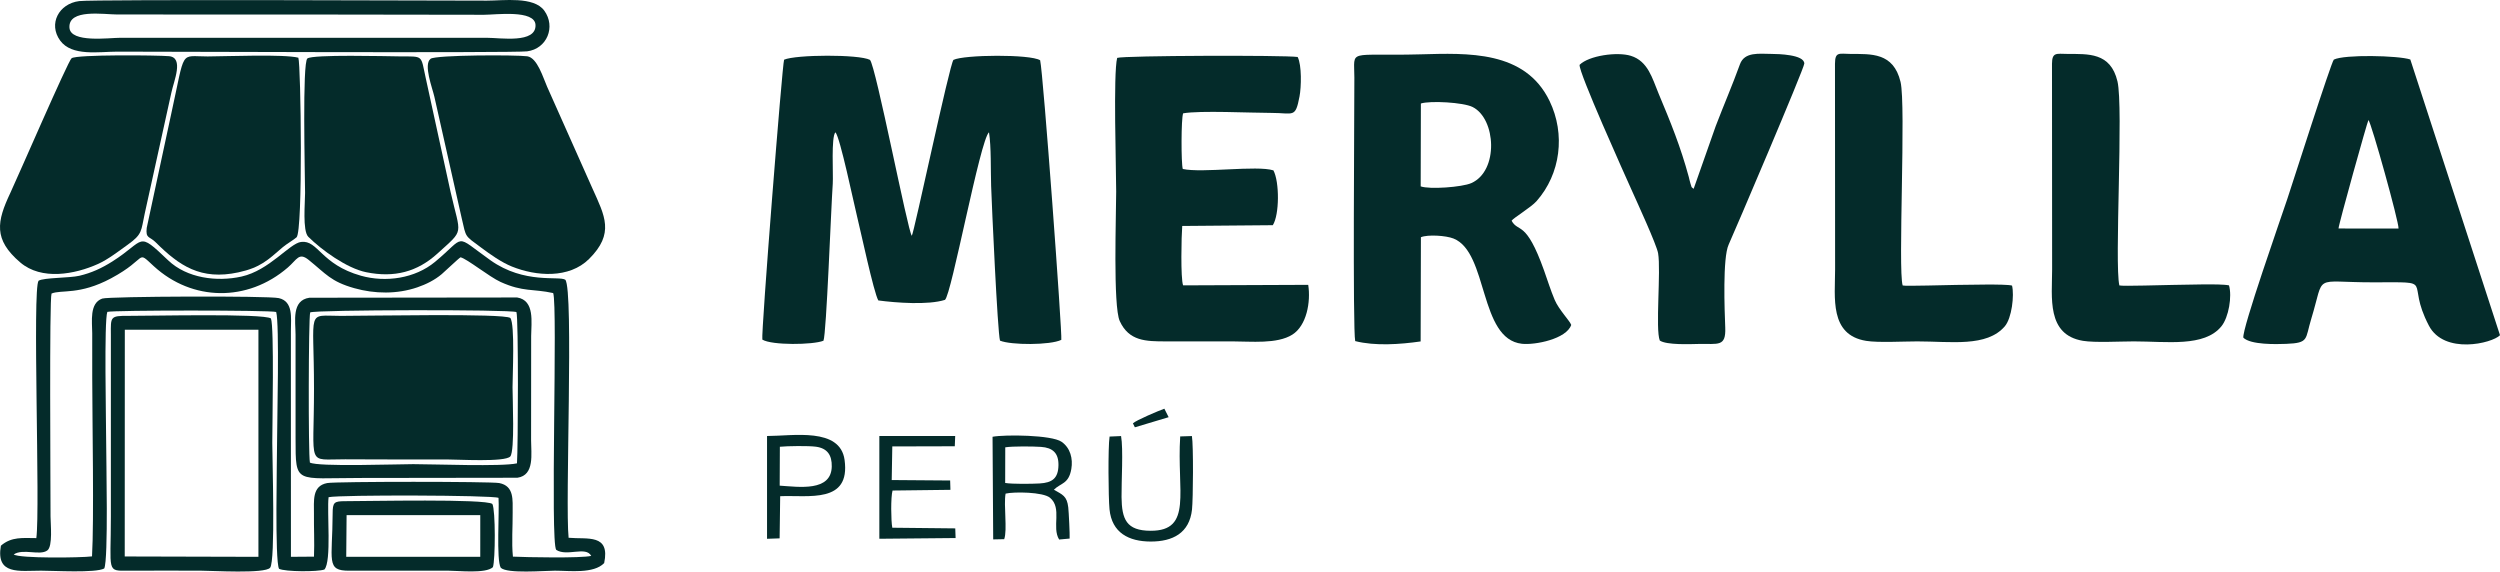
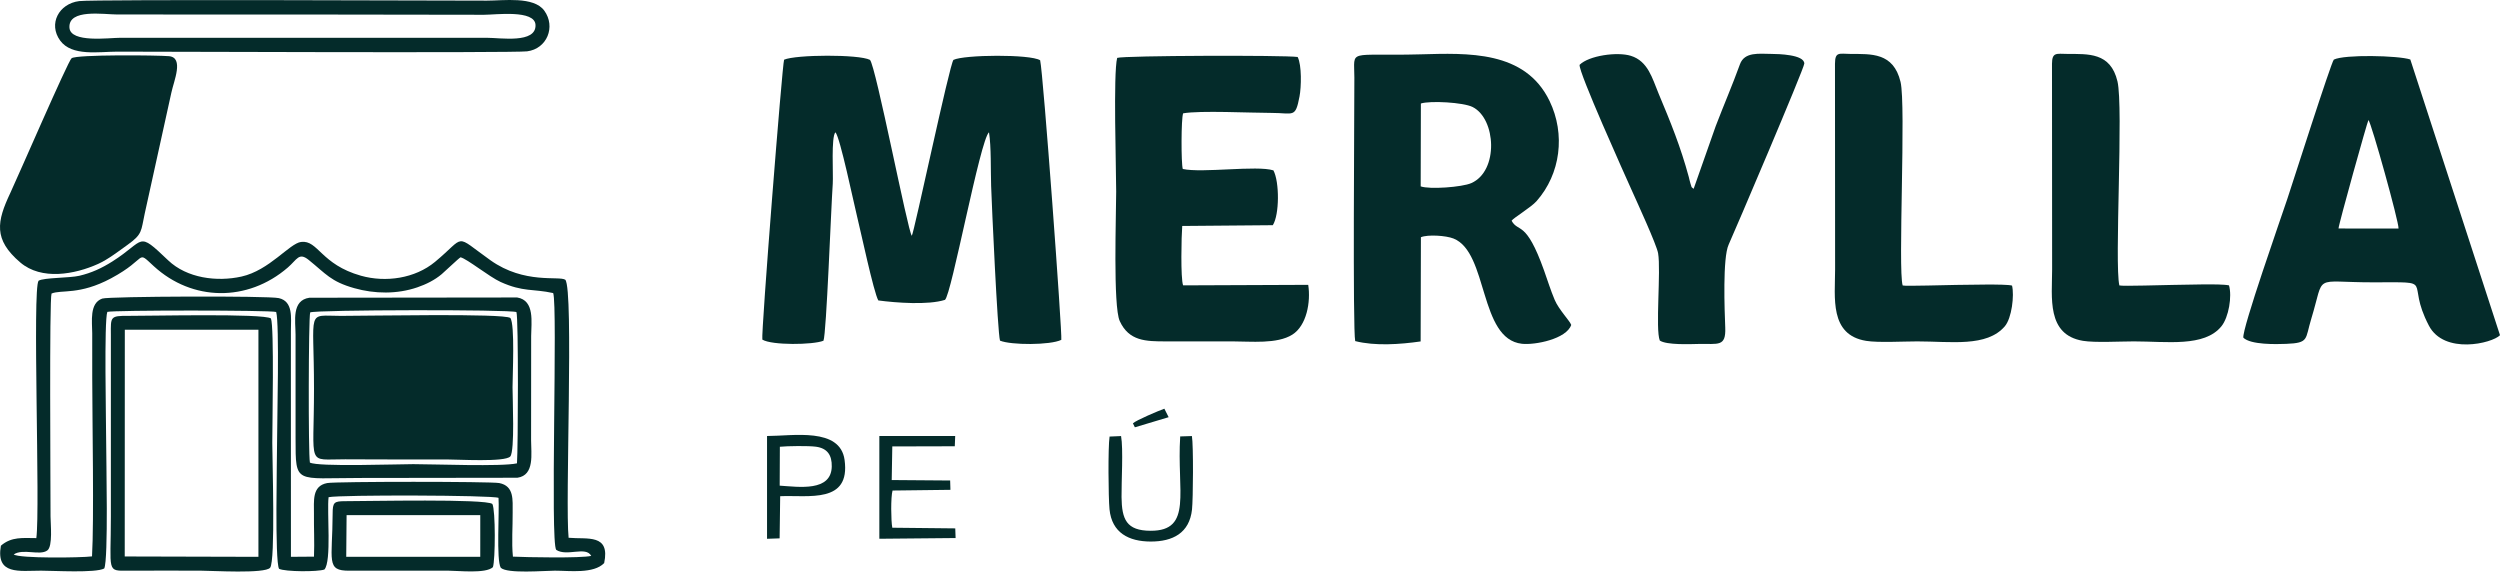
<svg xmlns="http://www.w3.org/2000/svg" viewBox="0 0 20551.84 4698.41" style="shape-rendering:geometricPrecision; text-rendering:geometricPrecision; image-rendering:optimizeQuality; fill-rule:evenodd; clip-rule:evenodd" version="1.1" height="46.15mm" width="201.869mm" xml:space="preserve">
  <defs>
    <style type="text/css">
   
    .fil0 {fill:#042B2A}
   
  </style>
  </defs>
  <g id="Capa_x0020_1">
    <g id="_2096217322016">
      <path d="M6769.47 2801.07c24.45,-58.09 62.1,-1083.86 76.39,-1290.52 5.38,-77.69 -14.55,-386.04 22.05,-423.09 38.66,42.3 150.25,580.66 176.78,687.24 28.99,116.44 138.4,631.93 175.8,695.14 144.81,19.32 410.47,39.29 547.69,-4.73 53.43,-38.96 288.78,-1316.23 362.16,-1377.67 18.82,118.29 13.25,313.48 17.51,441.41 5.16,155.04 52.59,1200.51 72.83,1271.38 89.86,37.68 414.16,38.1 504.05,-6.38 9.1,-43.55 -148.7,-2193.54 -173.95,-2298.41 -80.82,-51.19 -625.31,-46.19 -712.62,-3.16 -31.17,31.54 -323.72,1421.77 -342.5,1446.03 -32.71,-34.51 -296.46,-1400.71 -344.07,-1446.23 -90.9,-46.52 -609.14,-43.8 -705.71,-1.34 -14.73,34.87 -189.95,2248.36 -178.87,2301.05 77.37,47.88 416.04,43.98 502.46,9.3z" class="fil0" />
      <path d="M11680.68 850.9c76.23,-24.55 348.73,-9.78 425.57,28.91 192.72,97.08 215.61,525.31 -10.87,625.42 -75.91,33.55 -344.29,53.17 -416.31,26.88l1.62 -681.21zm745.73 963.71c13.17,-21.9 159.77,-109.66 205.16,-161.06 198.16,-224.4 238.66,-550.77 106.92,-823.45 -201.38,-416.83 -671.47,-393.77 -1064.55,-383.32 -604.6,16.09 -540.49,-50.46 -540.09,191.97 0.42,258.07 -14.1,2078.34 6.94,2165.33 162.44,41.43 369.02,27.24 537.95,2.73l2.14 -856.7c55.5,-23.5 206.19,-14.05 268.27,10.81 286.56,114.79 208.13,826.38 562.14,865.16 108.51,11.88 366.31,-39.6 405.35,-155.06 -11.78,-33.69 -101.68,-125.16 -135.79,-205.46 -32.66,-76.85 -59.61,-163.66 -87.88,-242.93 -149.12,-418.1 -210.03,-306.55 -266.56,-408.02z" class="fil0" />
      <path d="M19224.36 1878.4c0.17,-31.41 236.72,-878.64 246.09,-891.89 25.33,28.86 250.79,838.31 247.36,892.17l-493.45 -0.29zm-782.28 897.72c60.4,58.98 269.32,54.03 352.52,50.66 189.39,-7.67 154.01,-36.92 205.46,-205.12 115.65,-378.14 3.55,-300.74 505.35,-300.73 538.03,0 261.1,-27.96 461.86,355.94 125.75,240.46 520.29,145.85 584.57,78.83l-737.31 -2266.73c-97.62,-32.6 -542.04,-42.71 -628.78,1.11 -20.88,18.63 -344.12,1030.73 -382.94,1147.22 -47.54,142.66 -374.5,1073.04 -360.74,1138.82z" class="fil0" />
      <path d="M9726.37 931.64c137.89,-24.64 558.24,-3.42 726.06,-3.4 182.65,0.03 196.08,45.67 230.65,-135.82 14.56,-76.43 19.32,-256.36 -15.39,-323.98 -111.41,-15.82 -1432.32,-11.95 -1483.74,7.5 -33.07,127.35 -8.11,905.92 -8.11,1098.92 0,187.69 -26.6,942.21 29.21,1064.31 75.75,165.68 215.12,167.48 379.76,167.31 182.65,-0.18 365.32,0 547.97,0 150.04,0 365.8,23.6 491.12,-55.51 117.49,-74.16 152.59,-268.09 130.67,-409.31l-1028.55 4.26c-21.46,-56.78 -13.93,-408.44 -7.22,-488.28l744.64 -6.4c55.03,-85.94 55.29,-356.71 4.89,-450.71 -135.05,-42.9 -584.93,23.75 -744.99,-11.42 -14.08,-44.2 -13.82,-418.3 3.03,-457.46z" class="fil0" />
      <path d="M423.69 2413.1c81.5,-33.64 228.71,14.65 489.68,-125.23 309.5,-165.89 200.29,-237.76 351.59,-99.07 314.43,288.2 769.21,296.79 1101.15,10.33 76.55,-66.06 90.85,-127.5 171.64,-62.3 143.17,115.55 181.84,177.52 374.11,231.99 168.71,47.79 352.82,50.28 519.14,-6.77 72.24,-24.79 141.49,-58.91 200.1,-108.22 29.21,-24.59 137.89,-129.11 154.93,-138.71 53.23,12.45 237.76,161.48 329.1,202.78 186.23,84.22 265.6,54.58 432.45,91.29 38.51,104.66 -25.76,2055.2 25.19,2111.25 88.05,57.39 243.92,-33.26 287.5,49.45 -84.2,19.84 -534.02,11.51 -643.7,6.05 -11.82,-117.87 -1.13,-243.95 -2.13,-363.98 -0.83,-100.8 14.49,-216.26 -110.01,-240.89 -67.44,-13.35 -1342.13,-13.45 -1414.39,-0.02 -128.01,23.79 -107.98,149.46 -109.11,252.36 -1.26,116.1 5.07,232.92 0.22,352.63l-189.45 1.42c0.04,-494.75 -0.65,-989.49 -0.44,-1484.25 0.05,-125.57 -0.04,-251.15 0.2,-376.73 0.2,-102.66 20.77,-238.37 -99.48,-265.75 -87.53,-19.93 -1398.76,-14.86 -1451.6,3.92 -106.79,37.96 -82.6,188.39 -82.17,284.66 0.53,121.73 -0.04,243.57 0.09,365.32 0.37,352.77 15.65,1171.56 -1.8,1469.27 -86.86,11.67 -599.85,18.14 -643.57,-16.03 78.33,-51.41 212.93,12.55 275.71,-32.51 47.04,-33.76 26.77,-219.85 26.8,-279.13 0.16,-269.21 -10.46,-1784.34 8.24,-1833.13zm458.6 150.83c46.45,-14.65 1334.38,-14.87 1388.12,0.67 27.94,96.03 7.49,898.58 7.4,1065.16 -0.07,140.55 -19.51,984.64 16.22,1046.17 49.97,25.09 318.57,25.5 372.66,5.93 60.49,-64.7 19.92,-478.11 34.57,-594.7 97.52,-20.44 1346.13,-17.12 1396.95,5.57 8.07,107.21 -19.7,512.77 18.49,574.57 52.7,50.86 358.07,24.02 445,24.02 119.99,0 318.18,27.23 405,-62.36 51.29,-243.65 -138.28,-193.88 -292.33,-208.15 -29.53,-274.92 43.03,-2038.96 -27.05,-2120.92 -49.39,-34.4 -335.37,38.84 -615.76,-160.62 -306.11,-217.75 -194.52,-202.48 -455.78,13.79 -164.18,135.89 -404.4,170.94 -608.27,113.65 -330.09,-92.77 -352.23,-294.7 -491.85,-277.94 -95.68,11.48 -260.19,233.66 -490.9,284.83 -201.59,44.72 -448,13.6 -602.47,-133.58 -259.3,-247.07 -182.34,-165.41 -458.63,9.35 -86.98,55.02 -170.63,93.96 -271.37,117.66 -80.63,18.96 -292.13,14.59 -334.89,40.62 -52.76,59.01 14.45,1877.44 -18.82,2116.01 -109.9,-0.13 -203.67,-13.69 -291.32,62.43 -42.89,243.53 152.64,205.23 330.5,205.23 103.07,0 448.07,20.51 519.07,-17.97 35.21,-72.06 15.78,-902.08 15.76,-1054.99 -0.02,-150.78 -17.78,-983.56 9.72,-1054.42z" class="fil0" />
      <path d="M13644.78 2799.58c56.32,38.13 248.82,29.35 322.21,27.92 157.08,-3.08 222.09,26.09 215.82,-133.44 -5.5,-140.22 -22.37,-574.43 27.93,-683.25 38.08,-82.36 622.4,-1451.45 621.94,-1488.38 -0.91,-74.47 -215.44,-78.8 -270.11,-79.23 -100.41,-0.77 -221.34,-18.99 -258.97,85.12 -61.88,171.15 -134.35,338.65 -199.33,508.77l-181.35 515.19c-23.77,-19.96 -12.84,-4.55 -25.8,-42.45 -5.85,-17.1 -9.38,-37.55 -14.29,-55.67 -67.27,-248.29 -148.05,-446.52 -248.66,-686.51 -50.66,-120.84 -85.25,-264.75 -227.6,-308.83 -112.06,-34.71 -344.57,-2.06 -421.17,74.09 -10.38,57.41 372.16,905.15 426.9,1027.49 40.62,90.78 206.3,450.45 218.48,521.64 24.45,143.01 -23.62,627.94 13.99,717.55z" class="fil0" />
      <path d="M4195.17 2613.73c-58.86,-39.1 -1154.7,-16.95 -1391.54,-16.98 -289.59,-0.04 -222.29,-69.45 -222.29,599.21 0,652.55 -65.22,578.74 256.54,579.78 91.33,0.3 182.66,0.67 273.99,0.96 186.55,0.58 372.83,1.05 559.39,0.25 90.52,-0.38 480.71,23.78 523.8,-24.72 38.03,-46.33 18.33,-476.34 18.33,-567.69 0,-94.68 20.85,-520.16 -18.21,-570.81z" class="fil0" />
-       <path d="M2452.7 474.42c-114.34,-30.57 -594.66,-11 -745.03,-10.37 -234.23,0.97 -180.99,-69.2 -299.5,469.39l-202.06 940.37c-9.68,89.22 21.72,66.42 73.44,117.93 193.48,192.72 370.43,314.27 680.44,247.22 181.54,-39.28 242.2,-101.46 364.73,-206.94 29.45,-25.36 92.21,-61.76 113.12,-81.04 53.79,-49.6 36,-1419.03 14.85,-1476.55z" class="fil0" />
-       <path d="M2526.9 480.7c-42.49,33.75 -19.97,938.18 -18.98,1105.58 0.46,76.58 -22.52,311.54 26.52,360.3 106.65,106.06 314.97,258.46 475.17,291.1 232.78,47.43 421.6,-2.8 587.89,-154.54 224.07,-204.46 189.8,-139.51 106.19,-507.12l-204.23 -935.97c-41.96,-191.64 -15.06,-174.97 -216.35,-176.57 -101.11,-0.79 -712.46,-17.54 -756.21,17.22z" class="fil0" />
      <path d="M588.38 478.92c-29.77,23.85 -444.38,981.75 -503.01,1105.95 -111.9,237 -140.7,383.37 81.17,572.61 174.93,149.2 448.57,98.42 640.4,11.94 81.5,-36.74 168.67,-104.73 242.22,-157.21 124.12,-88.57 109.26,-113.32 140.76,-257.5l218.76 -992.84c19.71,-94.73 105.61,-288.78 -19.35,-300.04 -91.83,-8.28 -761.31,-14.68 -800.95,17.09z" class="fil0" />
-       <path d="M3539.78 483.24c-61.05,46.85 15.77,242.81 31.08,312.05l224.8 998.93c37.87,163.33 22.06,138.76 158.09,240.04 76,56.57 166.54,121.34 254.42,156.88 199.05,80.49 469.83,100.82 633.98,-61.96 211.89,-210.14 129.54,-354.16 28.82,-578.51l-372.97 -837.05c-32.61,-72.42 -80.07,-239.38 -163.79,-250.92 -89.24,-12.3 -752.26,-11.82 -794.43,20.54z" class="fil0" />
      <path d="M15641.27 2346.77c-39.68,-130.36 28.37,-1482.24 -17.36,-1673.31 -58.55,-244.64 -243.95,-228.65 -411.12,-230.16 -93.38,-0.83 -126.97,-20.35 -127.87,80.07l1.01 1690.79c0,231.29 -48.58,538.63 255.21,587.98 99.77,16.21 308.64,4.34 419.77,4.34 277.53,0 571.15,48.99 719.76,-123.57 58.25,-67.65 79.19,-255.2 59.92,-335.17 -51.76,-15.16 -379.46,-5.52 -460.03,-5.52 -61.42,0 -413.91,11.96 -439.3,4.55z" class="fil0" />
      <path d="M17422.68 2346.46c-41.48,-177.07 34.71,-1465.5 -15.58,-1677.56 -57.04,-240.57 -242.36,-224.08 -413.49,-225.67 -87.4,-0.81 -123.96,-15.78 -124.76,80.22l1.09 1690.71c0,230.29 -47.8,537.17 253.19,587.69 98.32,16.5 308.73,4.63 418.7,4.63 269.96,0 579.57,48.74 719.76,-124.01 60.34,-74.35 88.55,-247.14 62.36,-336.45 -69.6,-15.84 -368.46,-3.8 -462.46,-3.8 -61.74,0 -412.85,12.53 -438.8,4.24z" class="fil0" />
      <path d="M570.93 227.77c-10.36,-158.02 282.26,-108.59 394.7,-108.59l1506.93 0.12c334.88,0.56 669.74,0.94 1004.62,1.48 167.43,0.26 334.88,0.46 502.31,0.73 92.83,0.15 418.27,-44.05 422.88,83.93 5.57,154.13 -288.16,105.21 -400.04,105.21l-3013.86 0c-91.67,0 -409.22,43.94 -417.53,-82.88zm80.46 -218.8c-167.28,20.72 -256.43,187.25 -156.95,324.27 95.88,132.04 318.26,91.32 471.2,91.31 266.54,-0.02 3255.04,11.67 3367.37,-2.45 163.51,-20.58 237.82,-202.04 141.16,-334.89 -86.11,-118.33 -334.47,-81.93 -471.84,-81.93 -277.53,0.01 -3224.86,-11.93 -3350.93,3.7z" class="fil0" />
      <path d="M1026.09 2710.92l1098.4 -0.27 0 1866.89 -1099.08 -2.95 0.67 -1863.66zm1201.43 -92.67c-53.92,-43.51 -1018.76,-20.53 -1170.9,-21.66 -151.81,-1.11 -146.17,7.27 -145.18,154.07l0.08 1495.58c0,459.77 -39.03,446.66 145.29,445.26 197.74,-1.5 395.99,-0.17 593.78,-0.17 94.76,0 526.11,26.93 570.11,-24.17 44.61,-54.92 17.73,-887.93 17.73,-1025.97 0,-144.66 16.48,-953.95 -10.92,-1022.92z" class="fil0" />
      <path d="M2549.98 2568.23c46.91,-22.03 1642.55,-25.2 1695.58,-2.73 17.3,51.23 13.49,1120.63 4.4,1243.42 -121.56,28.49 -685.96,6.68 -852.69,6.68 -131.79,0 -784.18,23.58 -849.68,-13.05 -13.88,-76.19 -11.52,-1192.95 2.39,-1234.32zm-6.42 -120.65c-148.5,21.54 -114.06,193.09 -113.86,303.15l0.11 856.21c0.62,378.67 -5.76,322.32 533.65,322.32l1289.94 -1.82c143.75,-20.27 112.32,-198.9 112.59,-309.09l0.59 -856.21c0.23,-108.75 32.58,-292.83 -115.13,-316.64l-1707.88 2.08z" class="fil0" />
      <path d="M2849.3 4234.68l1098.91 0 -0.12 342.78 -1101.76 0 2.97 -342.78zm1198.29 -91.73c-54.87,-43.8 -1011.99,-23.02 -1210.52,-22.83 -91.65,0.09 -102.04,9.71 -102.46,102.48 -1.75,387.15 -57.73,470.41 137.29,468.97l810.77 -0.25c86.04,0 310.49,26.46 369.47,-28.8 20.24,-60.03 22.16,-469.81 -4.55,-519.57z" class="fil0" />
-       <path d="M8263.95 3677.32c60.49,-9.87 228.3,-8.07 293.97,-3.59 95.6,6.52 144.88,50.19 143.43,150.18 -1.6,109.03 -52.15,144.51 -154.76,150.4 -65.05,3.74 -223.11,5.95 -283.33,-4.05l0.69 -292.93zm399.81 348.4c56.14,-55.96 122.11,-45.57 143.36,-170.6 14.38,-84.58 -7.85,-172.98 -80.38,-223.34 -81.53,-56.57 -464.68,-60.26 -567.25,-41.24l5.33 843.76 90.48 -1.9c27.33,-75.73 -5.81,-279.95 11.44,-374.52 69.01,-16.3 307.89,-13.91 365.19,34.06 101.9,85.29 12.45,242.73 74.97,343.31l86.32 -7.84c2.15,-34.3 -6.93,-218.06 -11.35,-256.53 -10.8,-94.34 -46.86,-103.63 -118.12,-145.17z" class="fil0" />
      <path d="M7335.35 3669.96l513.72 -1.35 3.33 -84.36 -623.58 0 0 844.75 626.92 -5.92 -2.75 -79.41 -517.64 -5.42c-10.86,-55.5 -13.29,-251.95 2.09,-305.73l475.88 -5.8 -2.3 -76.7 -480.44 -3.68 4.77 -276.39z" class="fil0" />
      <path d="M9121.55 3588.93c-13.39,84.48 -10.03,503.54 -0.58,598.2 19.26,192.89 158.43,264.32 338.26,264.76 181.48,0.44 319.1,-69.68 339.97,-263.54 9.19,-85.36 12.26,-526.19 -0.78,-603.66l-96.24 3.09c-29.25,451.32 104.69,776.47 -242.97,775.57 -200.17,-0.51 -237.1,-94.64 -239.38,-276.83 -1.54,-122.09 15.25,-396.77 -3.85,-501.72l-94.42 4.11z" class="fil0" />
      <path d="M6410.99 3672.63c62.18,-6.28 236.55,-8.7 297.22,-0.3 93.28,12.92 131.38,69.23 129.45,163.01 -4.28,208.04 -268.88,167.43 -428.04,157.07l1.37 -319.79zm2.71 406.45c232.84,-9.97 578.68,63.6 529.47,-297.79 -36.83,-270.52 -425.73,-197.04 -637.52,-197.04l0.01 845.03 103.42 -3.63 4.62 -346.56z" class="fil0" />
      <path d="M9607.08 3429.61l-35.1 -69.8c-44.72,15.61 -233.59,95.42 -258.6,120.36l16.03 32.61 277.67 -83.17z" class="fil0" />
    </g>
  </g>
</svg>